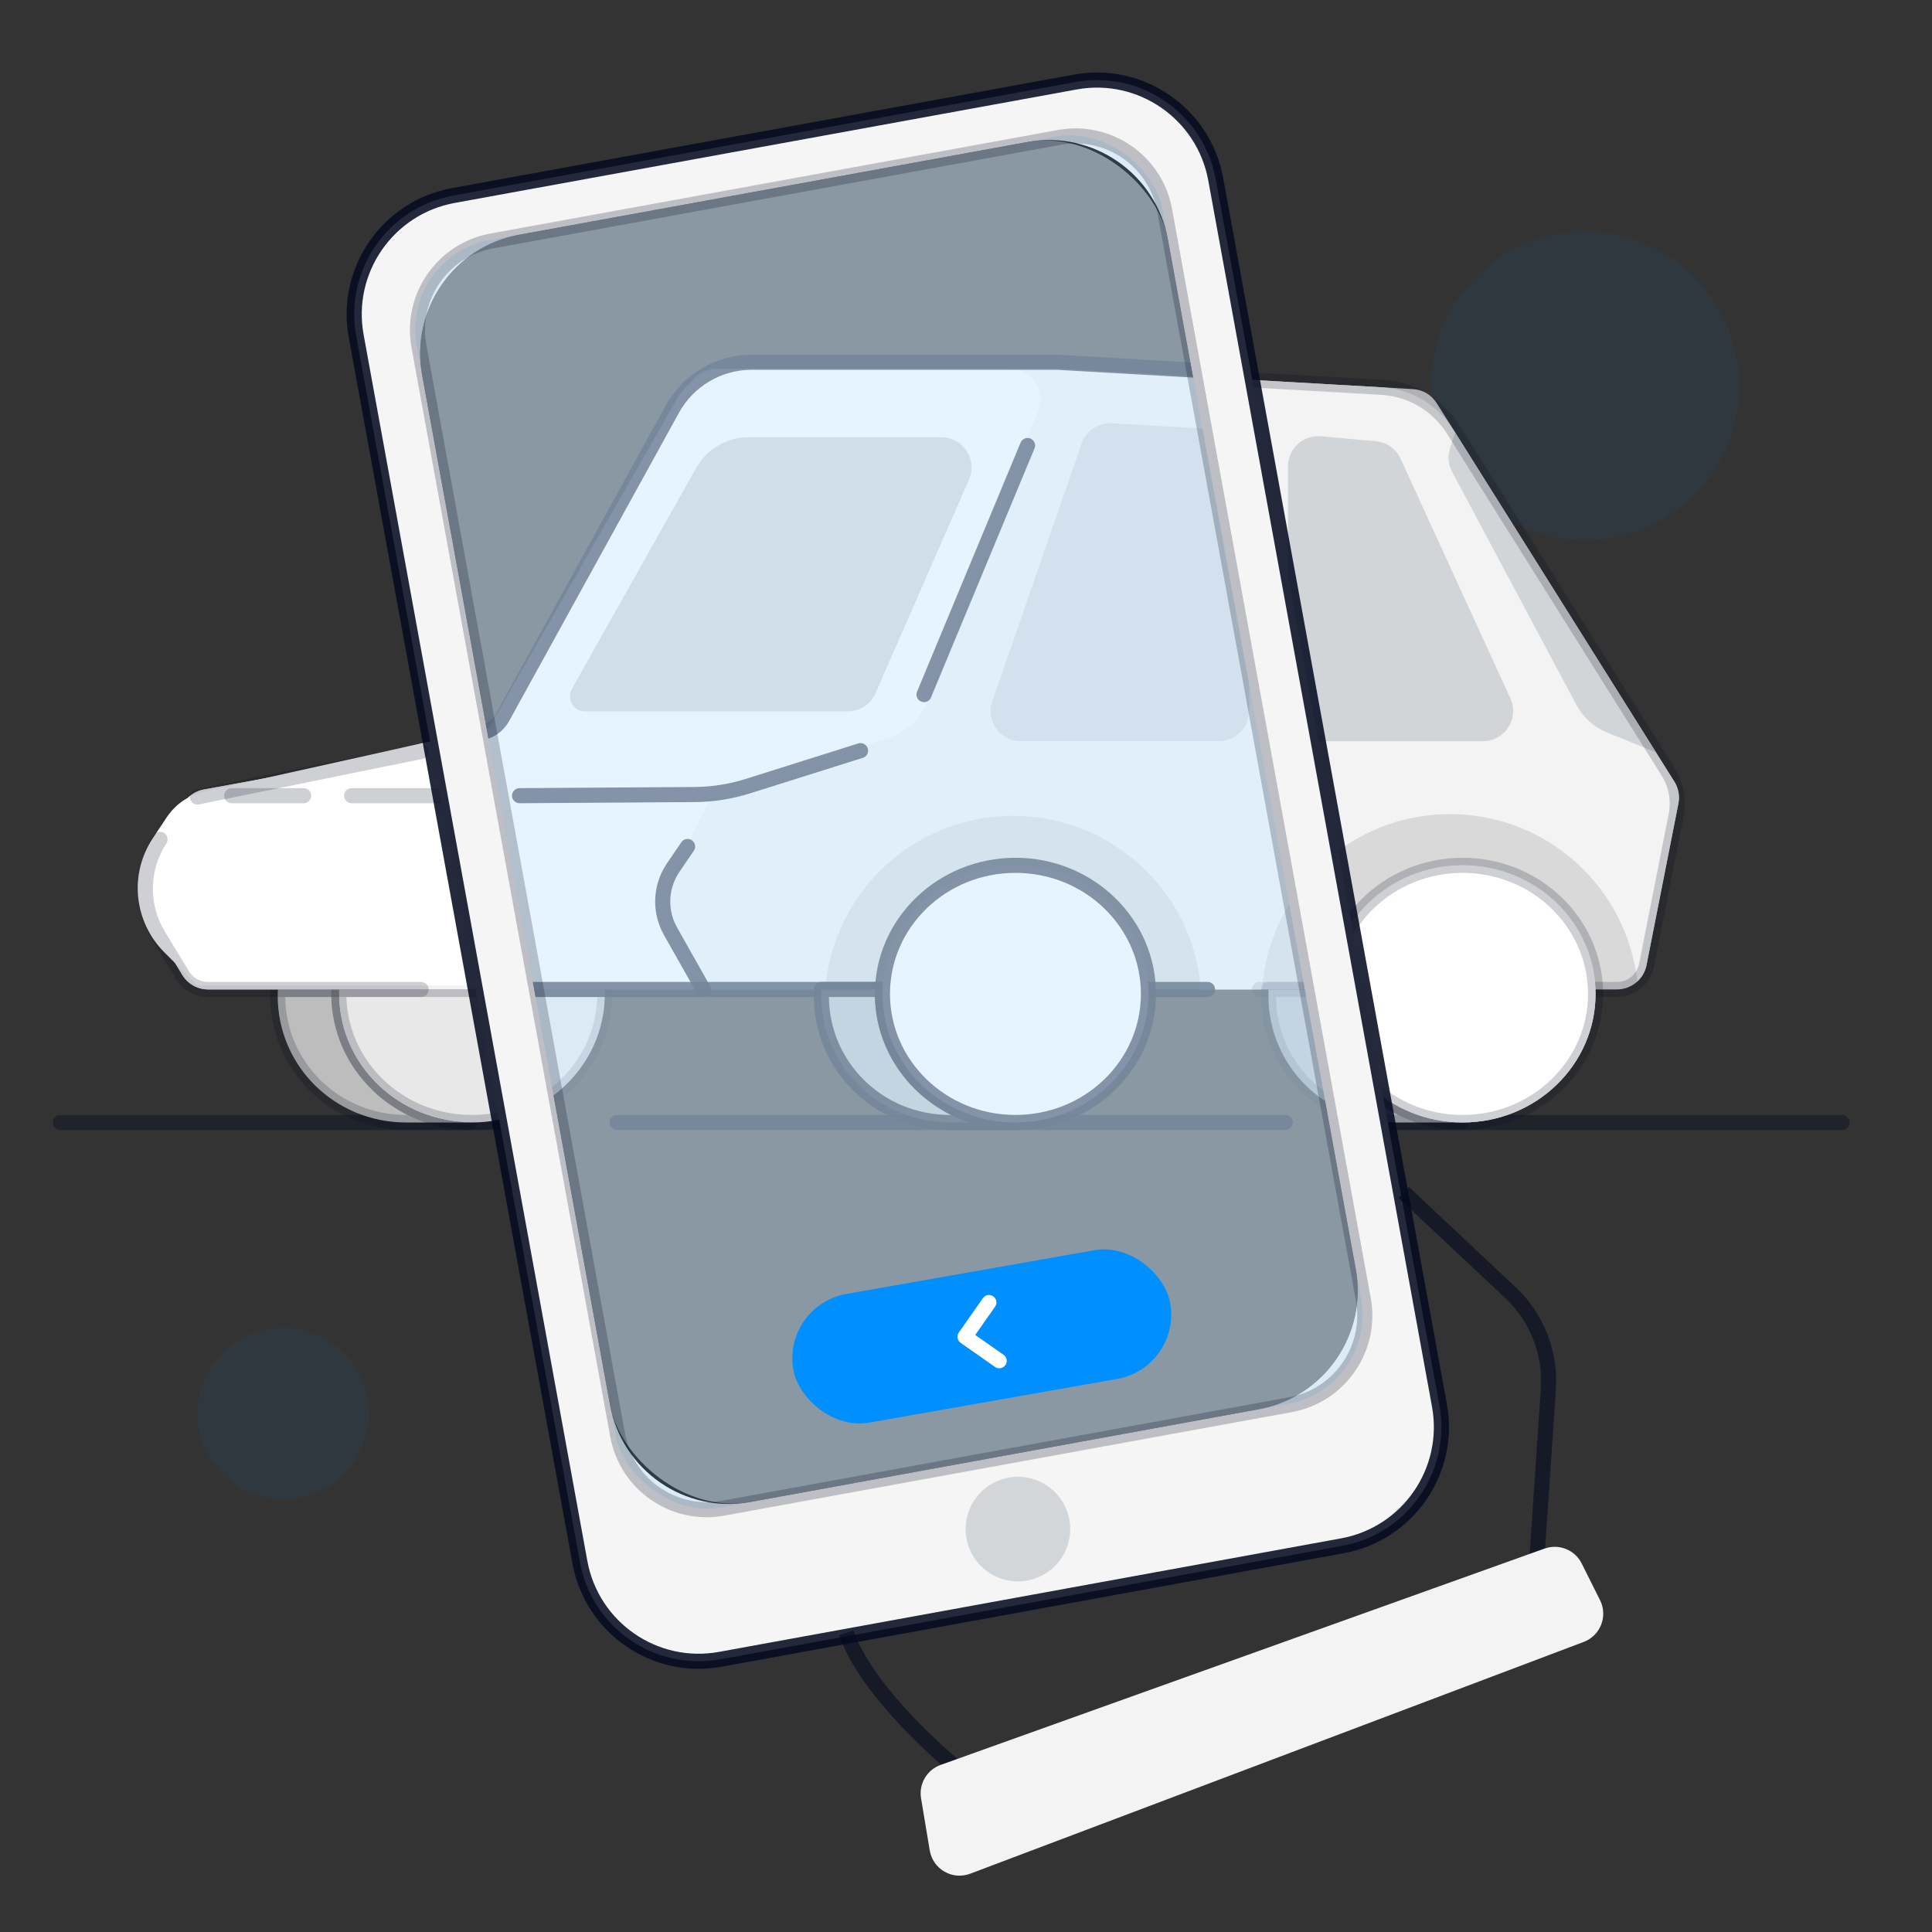
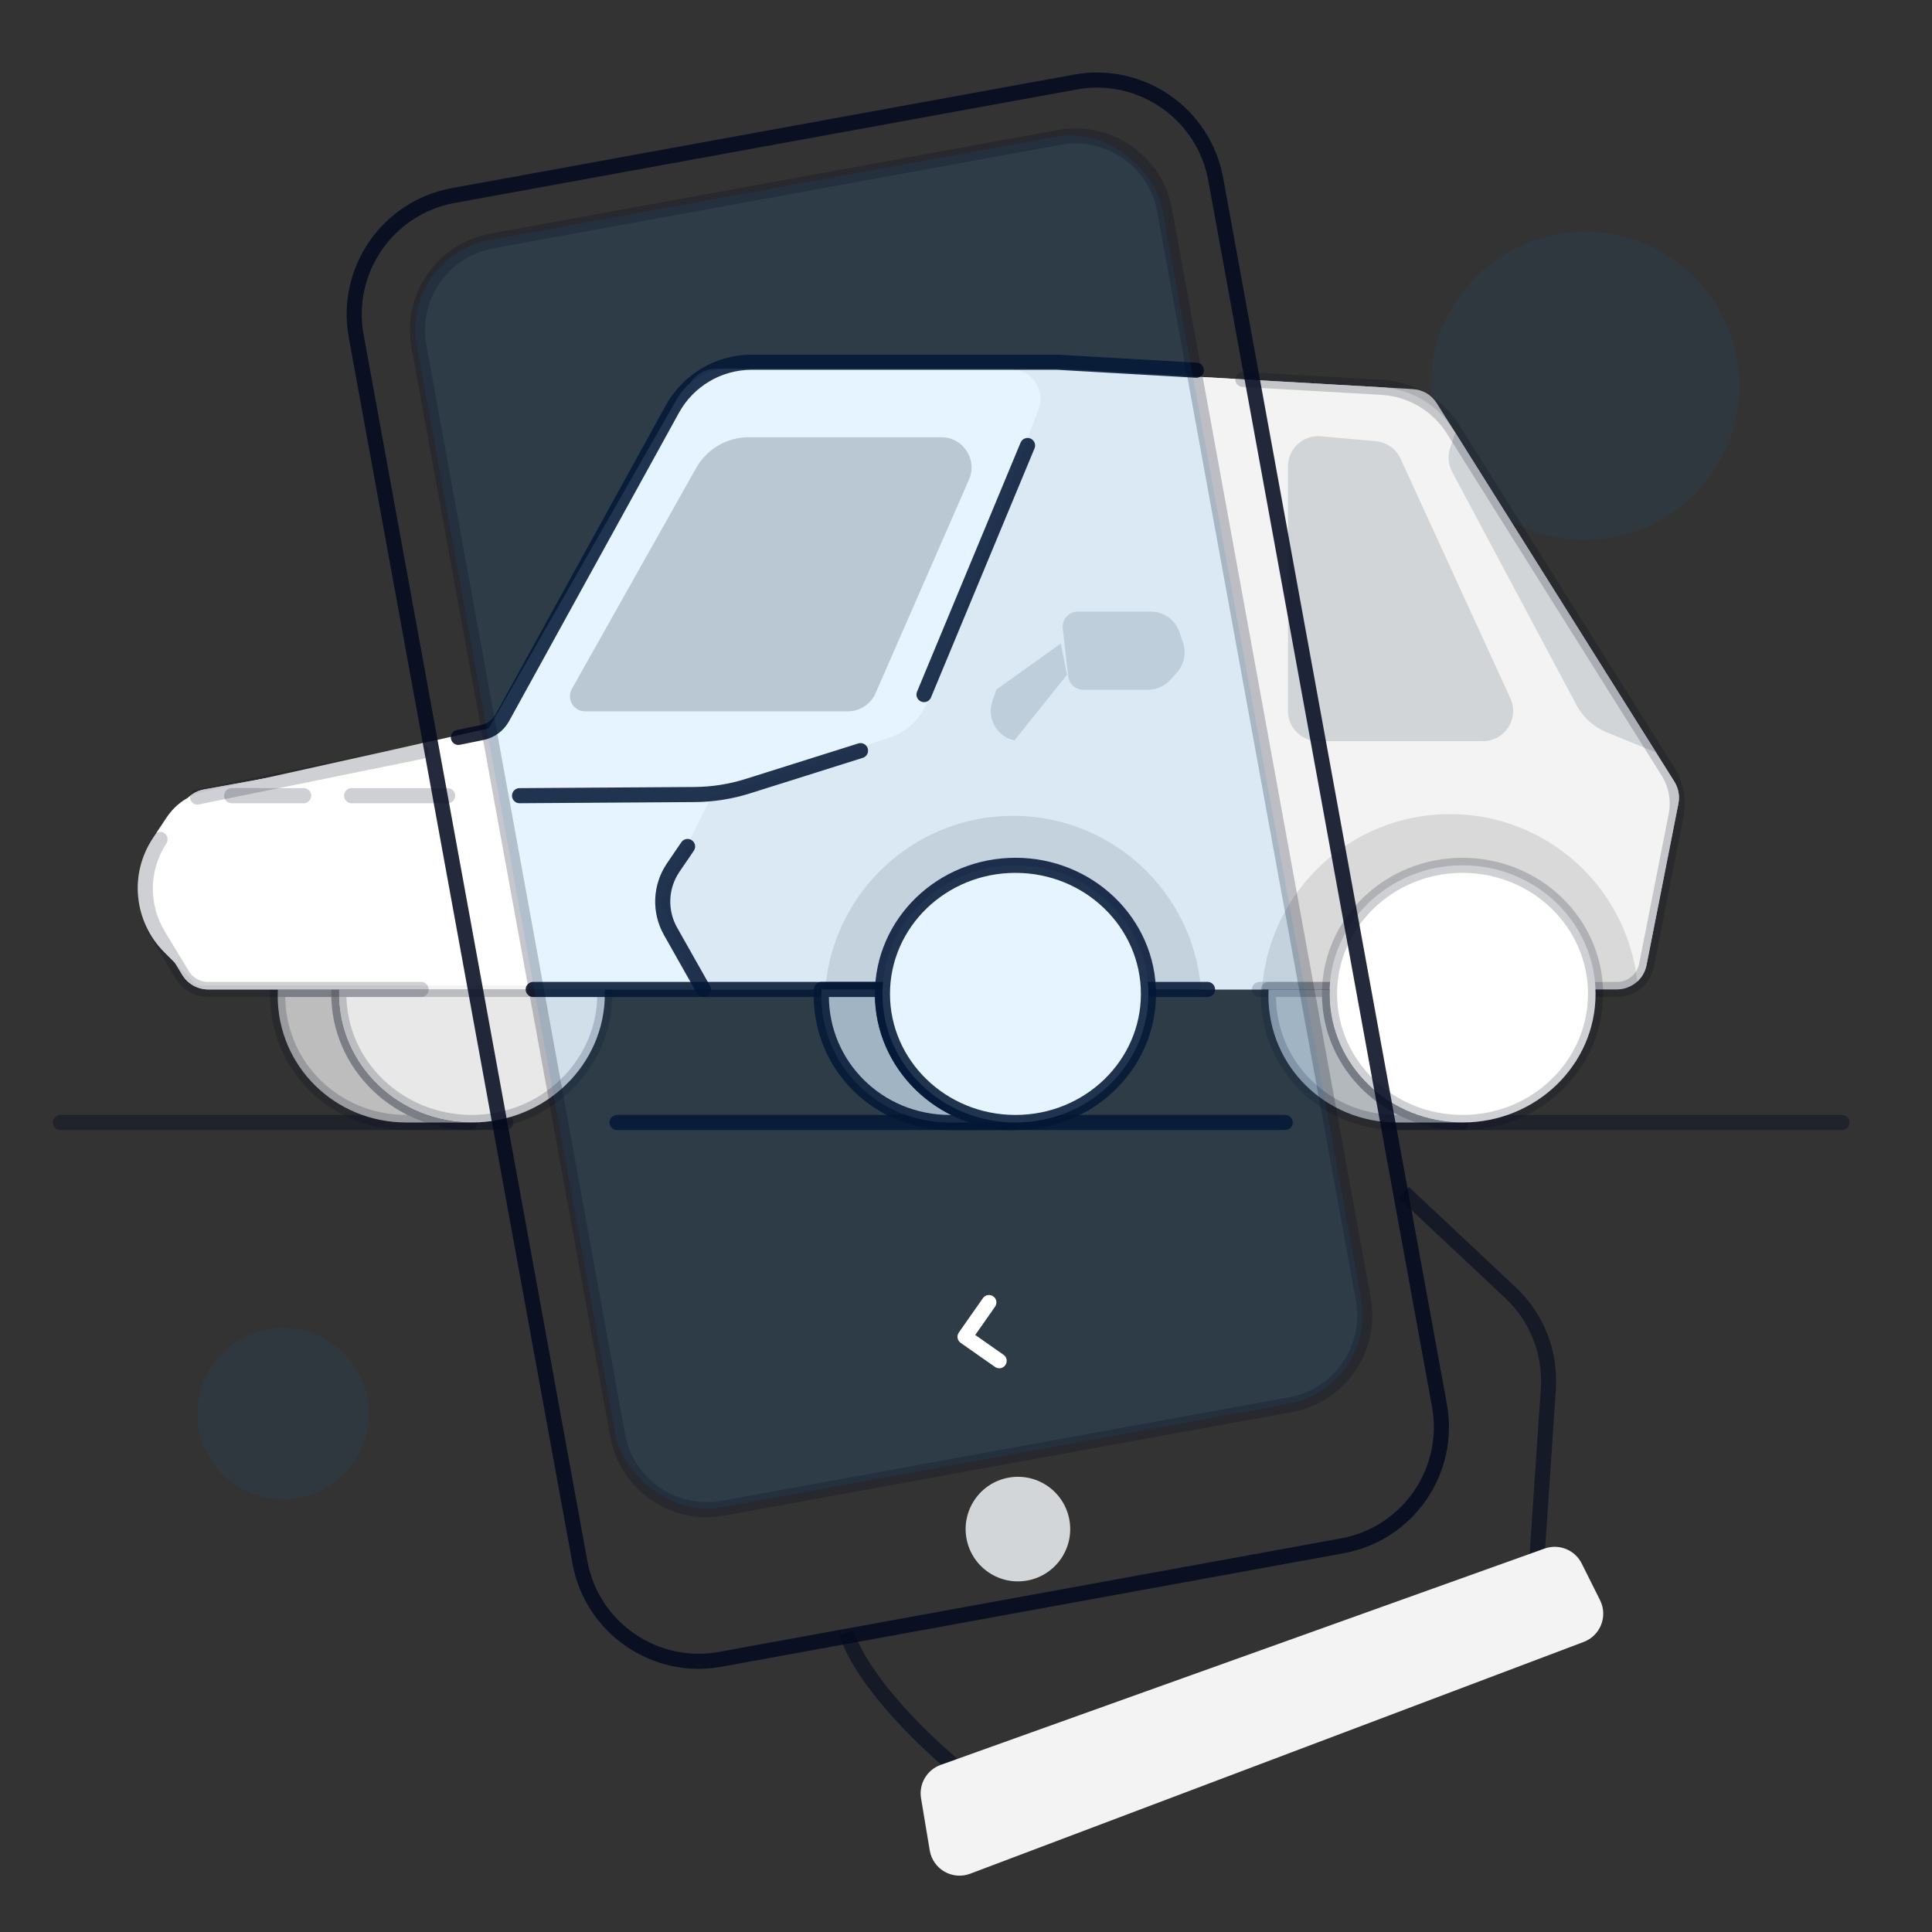
<svg xmlns="http://www.w3.org/2000/svg" width="64" height="64" viewBox="0 0 64 64" fill="none">
  <rect x="0" y="0" width="64" height="64" fill="#333333" stroke="none" />
  <circle opacity="0.06" cx="52.505" cy="12.782" r="5.107" fill="#008FFF" />
  <circle opacity="0.06" cx="9.377" cy="46.831" r="2.837" fill="#008FFF" />
  <path d="M42.574 37.184H20.442" stroke="#040A1F" stroke-opacity="0.87" stroke-width="0.5" stroke-linecap="round" stroke-linejoin="round" />
  <path d="M2 37.184H16.754M61.017 37.184H46.263" stroke="#040A1F" stroke-opacity="0.38" stroke-width="0.5" stroke-linecap="round" stroke-linejoin="round" />
  <path fill-rule="evenodd" clip-rule="evenodd" d="M9.204 32.777H11.227C11.225 32.827 11.224 32.876 11.224 32.925C11.224 35.255 13.159 37.148 15.56 37.184L13.459 37.184C11.106 37.184 9.199 35.334 9.199 32.982C9.199 32.913 9.201 32.845 9.204 32.777Z" fill="#BDBDBD" />
  <path opacity="0.5" d="M9.204 32.777V32.527C9.071 32.527 8.961 32.632 8.954 32.766L9.204 32.777ZM11.227 32.777L11.477 32.786C11.479 32.718 11.454 32.653 11.407 32.604C11.36 32.555 11.295 32.527 11.227 32.527V32.777ZM15.56 37.184L15.56 37.434C15.697 37.434 15.809 37.324 15.81 37.186C15.811 37.049 15.701 36.936 15.564 36.934L15.56 37.184ZM13.459 37.184L13.459 36.934H13.459V37.184ZM9.204 33.027H11.227V32.527H9.204V33.027ZM10.977 32.769C10.975 32.821 10.974 32.873 10.974 32.925H11.474C11.474 32.879 11.475 32.832 11.477 32.786L10.977 32.769ZM10.974 32.925C10.974 35.4 13.027 37.396 15.556 37.434L15.564 36.934C13.291 36.9 11.474 35.111 11.474 32.925H10.974ZM15.56 36.934L13.459 36.934L13.459 37.434L15.56 37.434L15.56 36.934ZM13.459 36.934C11.24 36.934 9.449 35.192 9.449 32.982H8.949C8.949 35.477 10.973 37.434 13.459 37.434V36.934ZM9.449 32.982C9.449 32.917 9.451 32.853 9.454 32.789L8.954 32.766C8.951 32.837 8.949 32.909 8.949 32.982H9.449Z" fill="#040A1F" fill-opacity="0.38" />
  <path fill-rule="evenodd" clip-rule="evenodd" d="M11.226 32.777H20.034C20.035 32.826 20.036 32.875 20.036 32.925C20.036 35.277 18.063 37.184 15.63 37.184C13.196 37.184 11.224 35.277 11.224 32.925C11.224 32.875 11.225 32.826 11.226 32.777Z" fill="#E8E8E8" />
  <path opacity="0.5" d="M11.226 32.777V32.527C11.092 32.527 10.981 32.634 10.976 32.769L11.226 32.777ZM20.034 32.777L20.284 32.769C20.279 32.634 20.168 32.527 20.034 32.527V32.777ZM11.226 33.027H20.034V32.527H11.226V33.027ZM19.784 32.786C19.785 32.832 19.786 32.878 19.786 32.925H20.286C20.286 32.872 20.285 32.82 20.284 32.769L19.784 32.786ZM19.786 32.925C19.786 35.131 17.933 36.934 15.63 36.934V37.434C18.194 37.434 20.286 35.423 20.286 32.925H19.786ZM15.63 36.934C13.326 36.934 11.474 35.131 11.474 32.925H10.974C10.974 35.423 13.066 37.434 15.63 37.434V36.934ZM11.474 32.925C11.474 32.878 11.474 32.832 11.476 32.786L10.976 32.769C10.975 32.82 10.974 32.872 10.974 32.925H11.474Z" fill="#040A1F" fill-opacity="0.38" />
  <path d="M22.843 12.731L16.65 23.974C16.505 24.237 16.249 24.421 15.953 24.475L6.754 26.152C6.484 26.201 6.247 26.359 6.097 26.588L5.306 27.795C4.673 28.762 4.652 30.006 5.251 30.994L6.04 32.295C6.221 32.594 6.545 32.776 6.895 32.776H53.563C54.04 32.776 54.451 32.439 54.544 31.97L55.6 26.618C55.649 26.368 55.601 26.109 55.466 25.893L47.594 13.356C47.422 13.082 47.127 12.908 46.804 12.889L35.018 12.214H23.719C23.355 12.214 23.019 12.412 22.843 12.731Z" fill="#D9D9D9" />
  <path fill-rule="evenodd" clip-rule="evenodd" d="M22.272 13.766L16.648 23.974C16.503 24.237 16.248 24.421 15.952 24.475L6.753 26.152C6.483 26.201 6.245 26.359 6.095 26.588L5.305 27.795C4.672 28.762 4.65 30.006 5.249 30.994L6.038 32.295C6.22 32.594 6.544 32.776 6.893 32.776H27.338C27.589 29.558 30.279 27.025 33.561 27.025C36.844 27.025 39.534 29.558 39.785 32.776H41.807C42.03 29.532 44.733 26.968 48.035 26.968C51.246 26.968 53.891 29.394 54.238 32.513C54.39 32.373 54.5 32.185 54.542 31.97L55.598 26.618C55.648 26.368 55.6 26.109 55.464 25.893L48.141 14.23C47.625 13.407 46.742 12.886 45.772 12.83L35.016 12.214H24.899C23.806 12.214 22.799 12.809 22.272 13.766Z" fill="#F3F3F3" />
  <path d="M33.463 12.214H24.157C23.44 12.214 22.777 12.598 22.421 13.222L16.187 24.131L6.757 26.226C6.254 26.338 5.813 26.64 5.527 27.069L5.067 27.759C4.274 28.949 4.431 30.534 5.442 31.545L6.54 32.643H22.997L21.862 29.806L23.564 26.401L29.475 24.431C30.044 24.241 30.498 23.806 30.711 23.245L34.397 13.57C34.647 12.915 34.163 12.214 33.463 12.214Z" fill="white" />
  <path opacity="0.5" fill-rule="evenodd" clip-rule="evenodd" d="M48.207 14.331L48.037 14.843C47.95 15.104 47.974 15.388 48.103 15.63L52.221 23.352C52.441 23.764 52.799 24.087 53.232 24.263L54.859 24.925L48.207 14.331Z" fill="#B3B8BC" />
  <path opacity="0.5" d="M6.54 26.402L11.48 25.396L13.95 24.894M5.301 27.804V27.804C4.671 28.766 4.65 30.004 5.246 30.987L6.04 32.296C6.221 32.595 6.545 32.778 6.895 32.778H13.95M41.169 12.567L45.774 12.831C46.743 12.887 47.626 13.409 48.143 14.231L55.255 25.558C55.526 25.989 55.622 26.508 55.523 27.009L54.544 31.971C54.451 32.44 54.04 32.778 53.563 32.778H41.723" stroke="#040A1F" stroke-opacity="0.38" stroke-width="0.5" stroke-linecap="round" stroke-linejoin="round" />
  <path opacity="0.5" d="M7.675 26.358H10.059M11.648 26.358H12.444H14.828" stroke="#040A1F" stroke-opacity="0.38" stroke-width="0.5" stroke-linecap="round" stroke-linejoin="round" />
  <path d="M40.001 32.777H17.663" stroke="#040A1F" stroke-opacity="0.87" stroke-width="0.5" stroke-linecap="round" stroke-linejoin="round" />
  <path opacity="0.5" d="M23.06 15.504L18.945 22.819C18.757 23.152 18.998 23.564 19.381 23.564H28.087C28.484 23.564 28.844 23.329 29.003 22.965L32.1 15.885C32.389 15.225 31.905 14.484 31.184 14.484H24.803C24.081 14.484 23.415 14.874 23.06 15.504Z" fill="#9E9E9E" />
  <path d="M28.506 24.866L26.974 25.349L24.771 26.043C24.201 26.223 23.606 26.316 23.008 26.32L17.211 26.358M34.039 14.758L30.609 23.009" stroke="#040A1F" stroke-opacity="0.87" stroke-width="0.5" stroke-linecap="round" stroke-linejoin="round" />
  <g opacity="0.5">
    <path d="M35.385 22.405L35.205 20.816C35.172 20.519 35.404 20.26 35.702 20.26H38.124C38.555 20.26 38.937 20.535 39.073 20.943L39.191 21.295C39.304 21.636 39.227 22.012 38.987 22.279L38.774 22.516C38.585 22.728 38.314 22.849 38.03 22.849H35.882C35.627 22.849 35.413 22.658 35.385 22.405Z" fill="#B3B8BC" />
-     <path d="M35.829 14.692L32.875 23.224C32.65 23.874 33.132 24.552 33.819 24.552H40.379C40.929 24.552 41.376 24.106 41.379 23.556L41.412 15.235C41.414 14.704 41.001 14.263 40.47 14.232L36.832 14.021C36.385 13.995 35.975 14.269 35.829 14.692Z" fill="#B3B8BC" />
    <path fill-rule="evenodd" clip-rule="evenodd" d="M33.603 24.529L35.346 22.353L35.141 21.317L33.007 22.842L32.874 23.225C32.674 23.804 33.035 24.405 33.603 24.529Z" fill="#B3B8BC" />
  </g>
  <path opacity="0.5" d="M50.034 23.135L46.396 15.195C46.246 14.868 45.933 14.647 45.576 14.615L43.755 14.453C43.17 14.4 42.666 14.861 42.666 15.449V23.552C42.666 24.104 43.114 24.552 43.666 24.552H49.125C49.853 24.552 50.337 23.798 50.034 23.135Z" fill="#B3B8BC" />
  <path d="M23.3 32.776L22.212 30.85C21.838 30.187 21.872 29.37 22.3 28.741L22.777 28.041" stroke="#040A1F" stroke-opacity="0.87" stroke-width="0.5" stroke-linecap="round" stroke-linejoin="round" />
  <path fill-rule="evenodd" clip-rule="evenodd" d="M27.212 32.777H29.235C29.233 32.827 29.232 32.876 29.232 32.925C29.232 35.251 31.159 37.141 33.554 37.184L31.466 37.184C29.114 37.184 27.207 35.334 27.207 32.981C27.207 32.913 27.209 32.845 27.212 32.777Z" fill="#B3B8BC" />
  <path d="M27.212 32.777V32.527C27.078 32.527 26.968 32.632 26.962 32.766L27.212 32.777ZM29.235 32.777L29.485 32.786C29.487 32.718 29.462 32.653 29.415 32.604C29.367 32.555 29.302 32.527 29.235 32.527V32.777ZM33.554 37.184L33.554 37.434C33.691 37.434 33.803 37.324 33.804 37.186C33.805 37.049 33.696 36.937 33.559 36.934L33.554 37.184ZM31.466 37.184L31.466 36.934H31.466V37.184ZM27.212 33.027H29.235V32.527H27.212V33.027ZM28.985 32.769C28.983 32.821 28.982 32.873 28.982 32.925H29.482C29.482 32.879 29.483 32.832 29.485 32.786L28.985 32.769ZM28.982 32.925C28.982 35.395 31.027 37.388 33.55 37.434L33.559 36.934C31.292 36.893 29.482 35.106 29.482 32.925H28.982ZM33.554 36.934L31.466 36.934L31.466 37.434L33.554 37.434L33.554 36.934ZM31.466 36.934C29.248 36.934 27.457 35.191 27.457 32.981H26.957C26.957 35.476 28.98 37.434 31.466 37.434V36.934ZM27.457 32.981C27.457 32.917 27.459 32.853 27.462 32.789L26.962 32.766C26.959 32.837 26.957 32.909 26.957 32.981H27.457Z" fill="#040A1F" fill-opacity="0.87" />
  <path fill-rule="evenodd" clip-rule="evenodd" d="M42.022 32.777H44.045C44.043 32.826 44.042 32.876 44.042 32.925C44.042 35.262 45.99 37.16 48.401 37.184L46.277 37.184C43.925 37.184 42.018 35.334 42.018 32.981C42.018 32.913 42.019 32.845 42.022 32.777Z" fill="#B3B8BC" />
  <path opacity="0.5" d="M42.022 32.777V32.527C41.889 32.527 41.779 32.632 41.773 32.766L42.022 32.777ZM44.045 32.777L44.295 32.786C44.297 32.718 44.272 32.653 44.225 32.604C44.178 32.555 44.113 32.527 44.045 32.527V32.777ZM48.401 37.184L48.401 37.434C48.539 37.434 48.651 37.323 48.651 37.185C48.652 37.048 48.542 36.935 48.404 36.934L48.401 37.184ZM46.277 37.184L46.277 36.934H46.277V37.184ZM42.022 33.027H44.045V32.527H42.022V33.027ZM43.795 32.769C43.793 32.821 43.792 32.873 43.792 32.925H44.292C44.292 32.878 44.293 32.832 44.295 32.786L43.795 32.769ZM43.792 32.925C43.792 35.407 45.858 37.408 48.399 37.434L48.404 36.934C46.121 36.911 44.292 35.117 44.292 32.925H43.792ZM48.401 36.934L46.277 36.934L46.277 37.434L48.401 37.434L48.401 36.934ZM46.277 36.934C44.058 36.934 42.268 35.191 42.268 32.981H41.768C41.768 35.476 43.791 37.434 46.277 37.434V36.934ZM42.268 32.981C42.268 32.917 42.269 32.853 42.272 32.789L41.773 32.766C41.769 32.837 41.768 32.909 41.768 32.981H42.268Z" fill="#040A1F" fill-opacity="0.38" />
  <path d="M38.044 32.924C38.044 35.277 36.072 37.184 33.638 37.184C31.205 37.184 29.232 35.277 29.232 32.924C29.232 30.572 31.205 28.665 33.638 28.665C36.072 28.665 38.044 30.572 38.044 32.924Z" fill="white" />
  <path d="M37.794 32.924C37.794 35.131 35.942 36.934 33.638 36.934V37.434C36.202 37.434 38.294 35.423 38.294 32.924H37.794ZM33.638 36.934C31.335 36.934 29.482 35.131 29.482 32.924H28.982C28.982 35.423 31.075 37.434 33.638 37.434V36.934ZM29.482 32.924C29.482 30.718 31.335 28.915 33.638 28.915V28.415C31.075 28.415 28.982 30.426 28.982 32.924H29.482ZM33.638 28.915C35.942 28.915 37.794 30.718 37.794 32.924H38.294C38.294 30.426 36.202 28.415 33.638 28.415V28.915Z" fill="#040A1F" fill-opacity="0.87" />
  <path d="M52.855 32.924C52.855 35.277 50.882 37.184 48.448 37.184C46.015 37.184 44.042 35.277 44.042 32.924C44.042 30.572 46.015 28.665 48.448 28.665C50.882 28.665 52.855 30.572 52.855 32.924Z" fill="white" />
-   <path d="M52.855 32.924C52.855 35.277 50.882 37.184 48.448 37.184C46.015 37.184 44.042 35.277 44.042 32.924C44.042 30.572 46.015 28.665 48.448 28.665C50.882 28.665 52.855 30.572 52.855 32.924Z" fill="white" />
  <path opacity="0.5" d="M52.605 32.924C52.605 35.131 50.752 36.934 48.448 36.934V37.434C51.012 37.434 53.105 35.423 53.105 32.924H52.605ZM48.448 36.934C46.145 36.934 44.292 35.131 44.292 32.924H43.792C43.792 35.423 45.885 37.434 48.448 37.434V36.934ZM44.292 32.924C44.292 30.718 46.145 28.915 48.448 28.915V28.415C45.885 28.415 43.792 30.426 43.792 32.924H44.292ZM48.448 28.915C50.752 28.915 52.605 30.718 52.605 32.924H53.105C53.105 30.426 51.012 28.415 48.448 28.415V28.915Z" fill="#040A1F" fill-opacity="0.38" />
  <path d="M15.185 24.427L15.966 24.268C16.254 24.21 16.501 24.028 16.643 23.771L22.272 13.553C22.8 12.595 23.806 12 24.9 12H35.017L38.092 12.176L39.63 12.264" stroke="#040A1F" stroke-opacity="0.87" stroke-width="0.5" stroke-linecap="round" stroke-linejoin="round" />
-   <path fill-rule="evenodd" clip-rule="evenodd" d="M15.016 6.477C12.843 6.874 11.402 8.957 11.799 11.13L19.21 51.749C19.607 53.923 21.69 55.363 23.863 54.967L44.466 51.207C46.639 50.811 48.08 48.728 47.683 46.554L40.272 5.935C39.875 3.762 37.792 2.322 35.619 2.718L15.016 6.477ZM17.202 7.776C15.029 8.172 13.588 10.255 13.985 12.429L20.208 46.538C20.605 48.711 22.688 50.151 24.861 49.755L41.692 46.684C43.865 46.288 45.306 44.204 44.909 42.031L38.686 7.922C38.289 5.749 36.206 4.308 34.033 4.705L17.202 7.776Z" fill="#F5F5F5" />
-   <rect opacity="0.5" x="13.267" y="8.494" width="25.109" height="42.672" rx="4" transform="rotate(-10.34 13.267 8.494)" fill="white" />
  <rect opacity="0.1" x="13.267" y="8.493" width="25.109" height="42.672" rx="3" transform="rotate(-10.34 13.267 8.493)" fill="#008FFF" />
  <path opacity="0.6" d="M13.878 11.472C13.581 9.842 14.661 8.279 16.291 7.982L35.089 4.552C36.719 4.255 38.282 5.335 38.579 6.965L45.162 43.042C45.459 44.672 44.379 46.234 42.749 46.532L23.95 49.961C22.32 50.259 20.758 49.178 20.461 47.548L13.878 11.472Z" stroke="#040A1F" stroke-opacity="0.38" stroke-width="0.5" stroke-linejoin="round" />
  <path d="M15.061 6.723L35.664 2.964L35.574 2.472L14.971 6.231L15.061 6.723ZM40.026 5.98L47.437 46.599L47.929 46.51L40.518 5.89L40.026 5.98ZM44.421 50.961L23.818 54.721L23.908 55.212L44.511 51.453L44.421 50.961ZM19.456 51.705L12.045 11.085L11.553 11.175L18.964 51.794L19.456 51.705ZM23.818 54.721C21.781 55.092 19.828 53.742 19.456 51.705L18.964 51.794C19.386 54.103 21.599 55.634 23.908 55.212L23.818 54.721ZM47.437 46.599C47.809 48.637 46.459 50.59 44.421 50.961L44.511 51.453C46.82 51.032 48.35 48.819 47.929 46.51L47.437 46.599ZM35.664 2.964C37.701 2.592 39.654 3.943 40.026 5.98L40.518 5.89C40.097 3.581 37.883 2.051 35.574 2.472L35.664 2.964ZM14.971 6.231C12.662 6.653 11.132 8.866 11.553 11.175L12.045 11.085C11.673 9.048 13.024 7.095 15.061 6.723L14.971 6.231Z" fill="#040A1F" fill-opacity="0.87" />
  <circle cx="33.72" cy="50.653" r="1.732" transform="rotate(-10.34 33.72 50.653)" fill="#D3D6D8" />
-   <rect x="25.904" y="43.24" width="12.678" height="4.329" rx="2.165" transform="rotate(-10 25.904 43.24)" fill="#008FFF" />
  <path fill-rule="evenodd" clip-rule="evenodd" d="M32.902 42.943C33.014 43.02 33.041 43.174 32.963 43.285L32.306 44.223L33.244 44.879C33.355 44.957 33.382 45.11 33.304 45.221C33.226 45.333 33.073 45.36 32.962 45.282L31.823 44.484C31.712 44.406 31.685 44.253 31.762 44.142L32.56 43.003C32.638 42.892 32.791 42.865 32.902 42.943Z" fill="white" />
  <path d="M46.499 39.5L50.038 42.823C50.912 43.644 51.371 44.812 51.291 46.008L50.89 51.949L31.832 58.677C30.806 57.861 28.611 55.802 28.039 54.09" stroke="#040A1F" stroke-opacity="0.6" stroke-width="0.5" stroke-linejoin="round" />
  <path d="M30.511 59.572C30.431 59.094 30.705 58.629 31.16 58.465L51.164 51.299C51.641 51.128 52.17 51.34 52.396 51.793L53.004 53.009C53.269 53.539 53.017 54.182 52.462 54.391L32.139 62.069C31.549 62.292 30.903 61.92 30.799 61.298L30.511 59.572Z" fill="#F3F3F3" />
</svg>